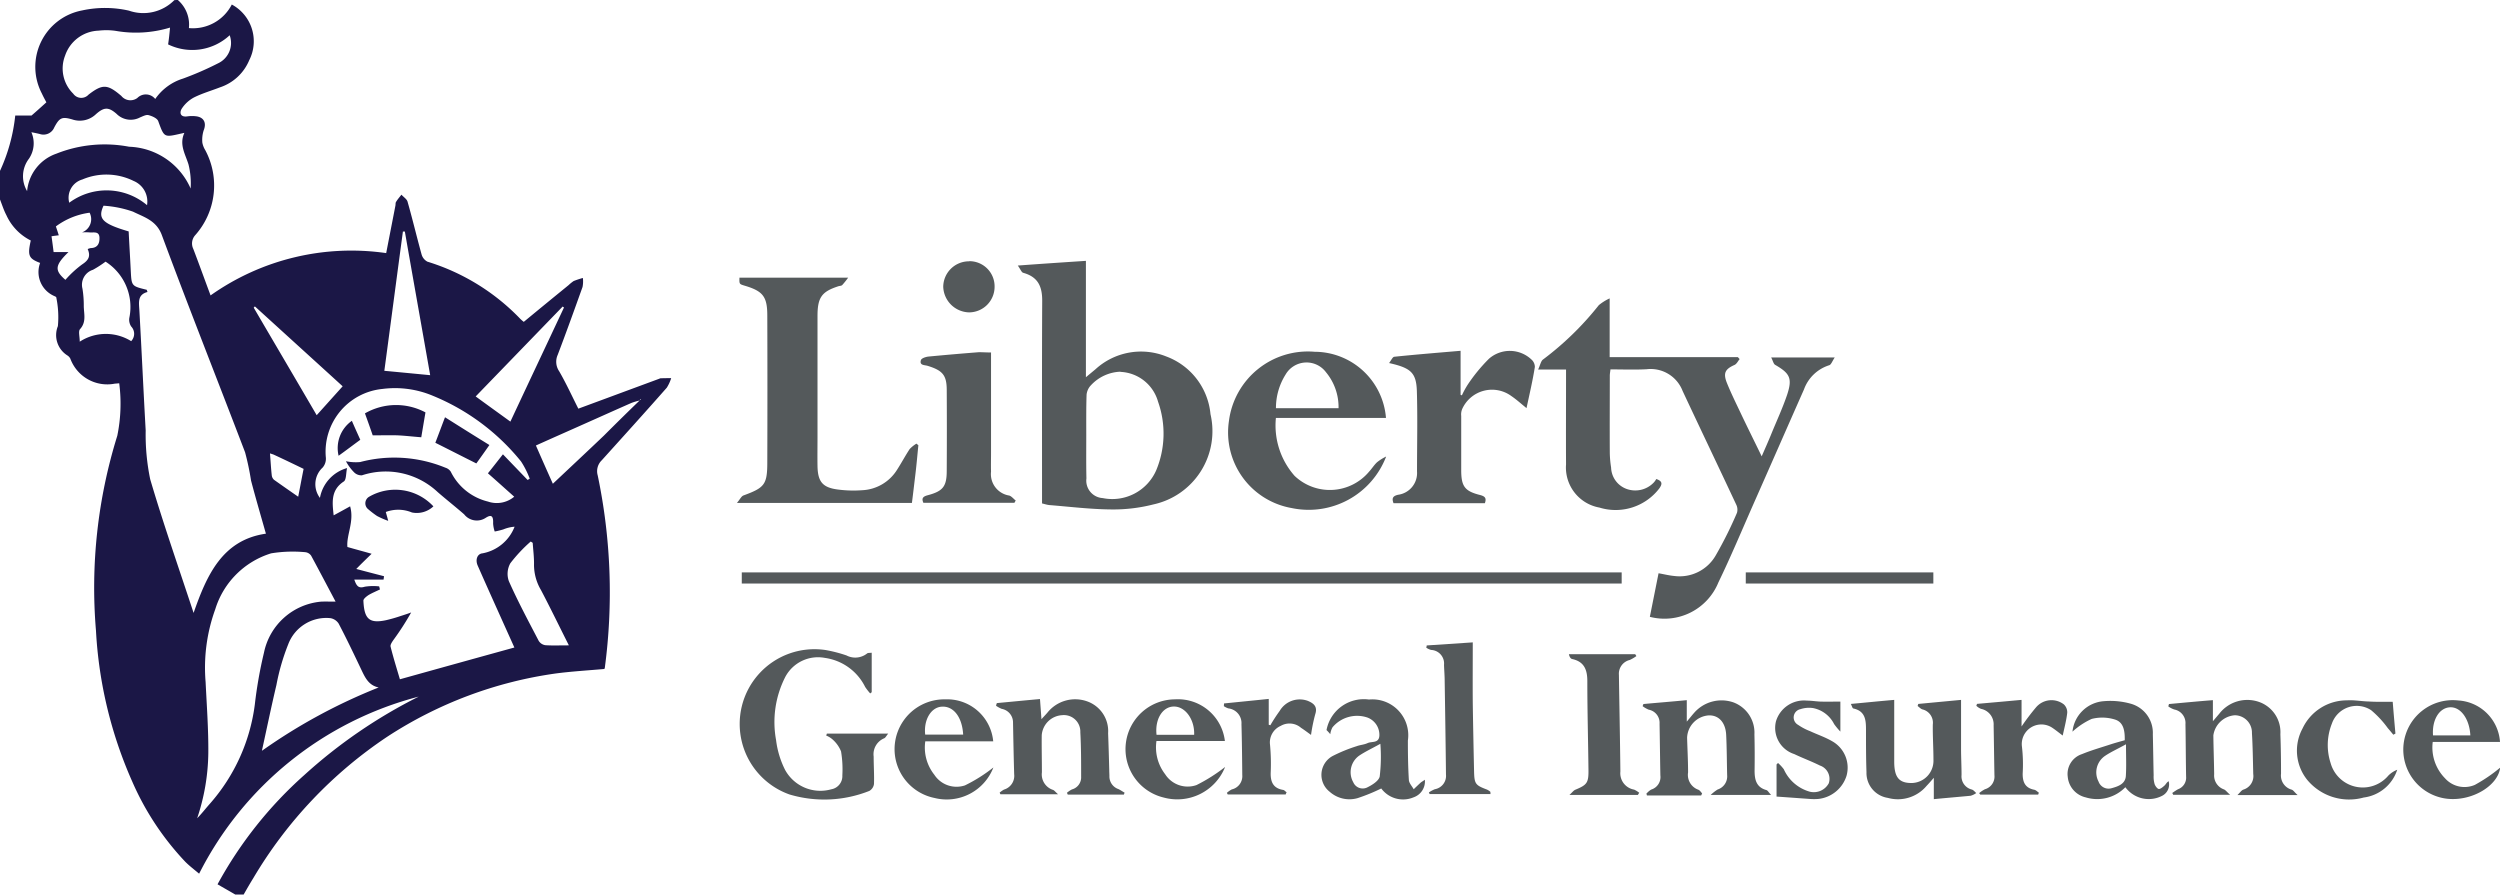
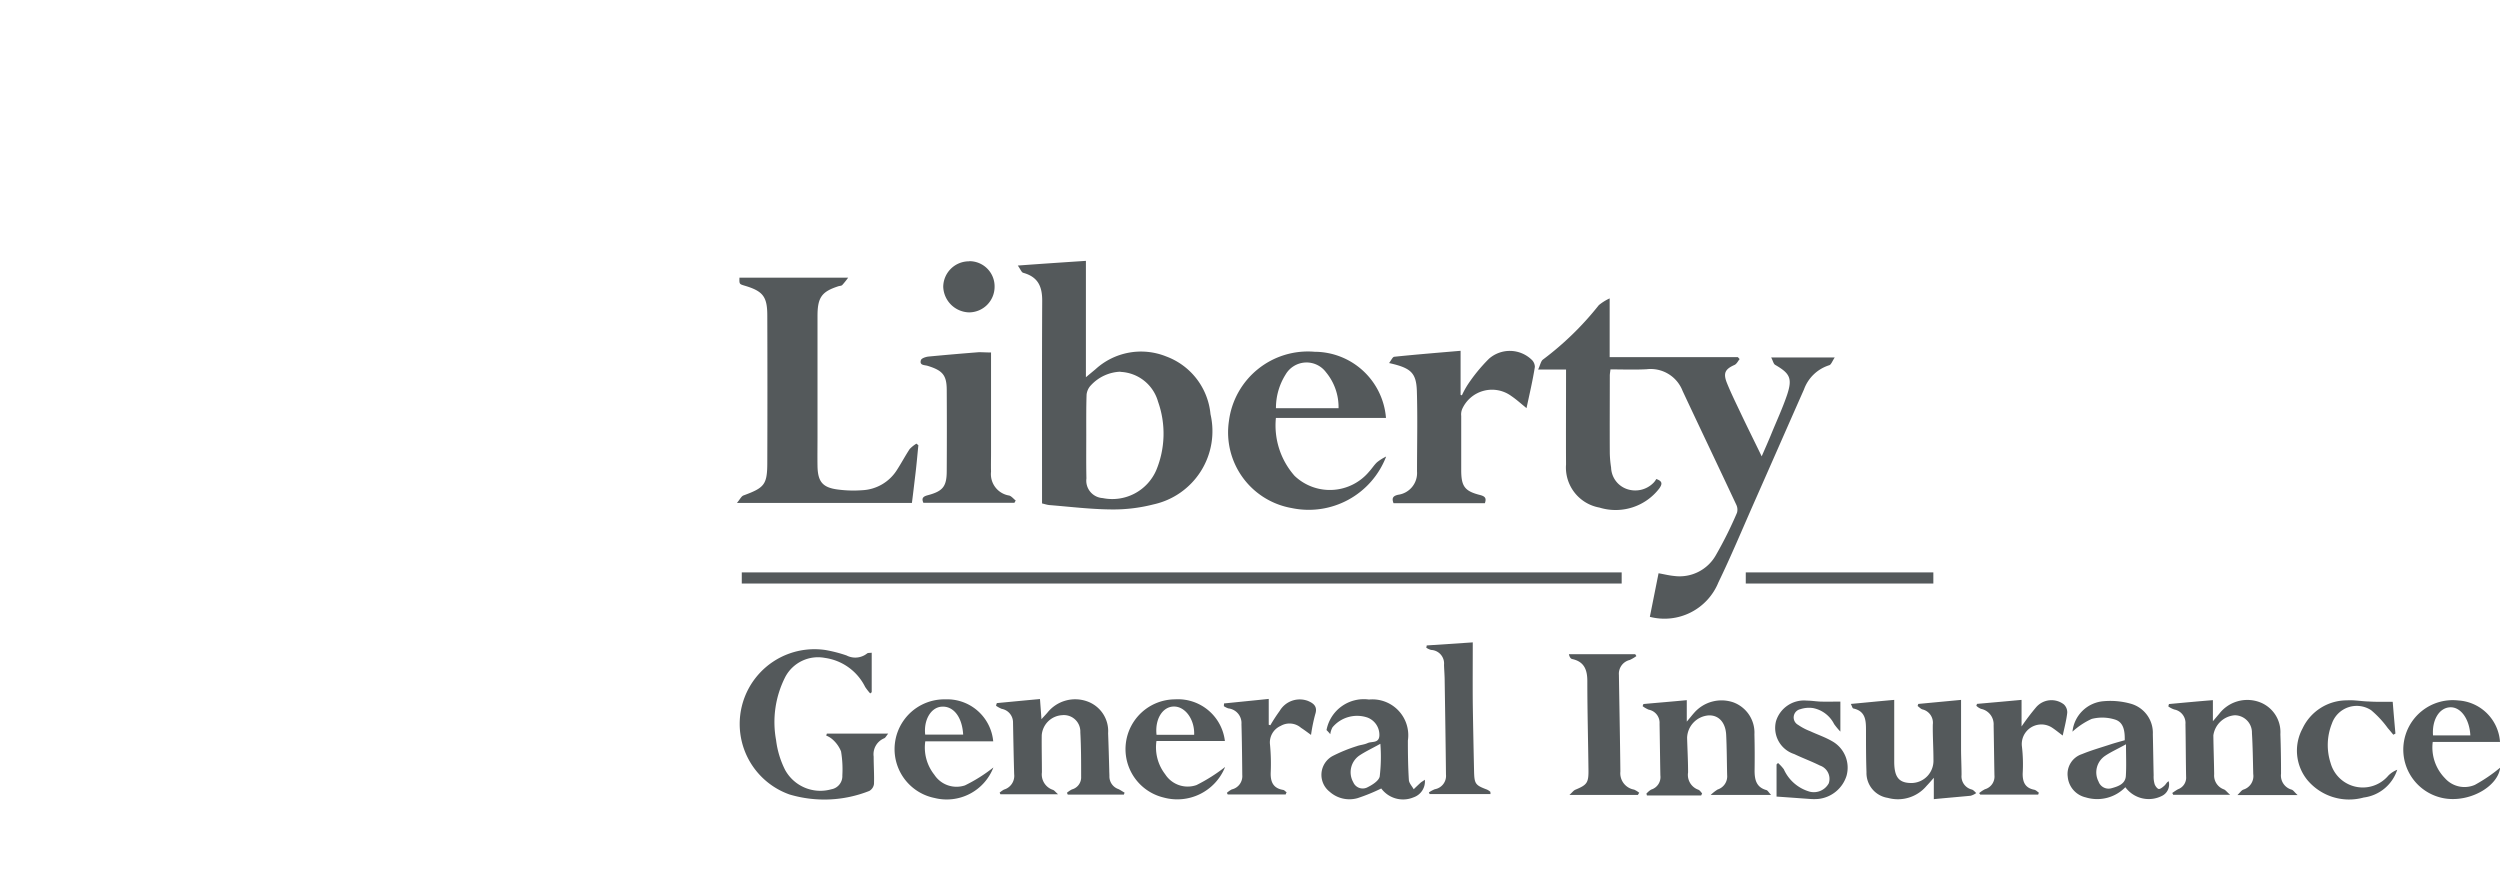
<svg xmlns="http://www.w3.org/2000/svg" width="92.204" height="32.993" viewBox="0 0 92.204 32.993">
  <g transform="translate(-598.796 -4358.173)">
    <g transform="translate(598.796 4358.173)">
      <path d="M211.684,89.175a2.313,2.313,0,0,1-.185-.238,1.957,1.957,0,0,0-1.482-1.072,1.366,1.366,0,0,0-1.459.691,3.664,3.664,0,0,0-.345,2.34,3.338,3.338,0,0,0,.333,1.1,1.482,1.482,0,0,0,1.7.715.492.492,0,0,0,.411-.512,4,4,0,0,0-.048-.887,1.174,1.174,0,0,0-.327-.452.8.8,0,0,0-.22-.131c.006-.024.018-.048.024-.072h2.262c-.065.077-.1.155-.149.173a.637.637,0,0,0-.387.673c0,.339.024.673.012,1.012a.345.345,0,0,1-.173.256,4.493,4.493,0,0,1-2.941.131,2.758,2.758,0,0,1,1.327-5.328,5.1,5.1,0,0,1,.774.2.7.7,0,0,0,.756-.071c.03-.03.089-.018.173-.03v1.459C211.726,89.139,211.708,89.157,211.684,89.175Zm16.83,1.351A1.4,1.4,0,0,1,230.08,89.4a1.323,1.323,0,0,1,1.435,1.512c0,.488.006.97.036,1.452.006.119.113.226.179.345.083-.083.173-.167.256-.244.036-.03.083-.054.155-.107a.62.62,0,0,1-.417.649,1,1,0,0,1-1.191-.327,6.747,6.747,0,0,1-.875.357,1.094,1.094,0,0,1-1.03-.238.791.791,0,0,1,.1-1.31,5.77,5.77,0,0,1,.9-.369c.131-.048.274-.054.4-.113.155-.071.411.012.435-.262a.682.682,0,0,0-.435-.679,1.184,1.184,0,0,0-1.292.357.682.682,0,0,0-.083.256A1.629,1.629,0,0,0,228.514,90.526Zm29.463,2.107a1.449,1.449,0,0,1-1.464.375.856.856,0,0,1-.661-.756.77.77,0,0,1,.524-.839c.345-.143.708-.244,1.066-.363.167-.054.339-.1.512-.149.006-.333-.036-.661-.357-.762a1.576,1.576,0,0,0-.863-.024,2.711,2.711,0,0,0-.708.47,1.255,1.255,0,0,1,1.167-1.125,2.785,2.785,0,0,1,.964.089,1.115,1.115,0,0,1,.833,1.131c.012.506.018,1.012.03,1.518a.969.969,0,0,0,.036.322c.024.071.1.173.155.179s.149-.071.208-.125.077-.119.155-.161a.467.467,0,0,1-.25.542A1.07,1.07,0,0,1,257.977,92.634Zm-12.865.345V91.794l.054-.054a1.571,1.571,0,0,1,.214.232,1.492,1.492,0,0,0,.958.827.627.627,0,0,0,.7-.31.518.518,0,0,0-.327-.655c-.309-.155-.637-.274-.947-.423a1.013,1.013,0,0,1-.673-1.209,1.08,1.08,0,0,1,1.143-.762c.167,0,.333.03.506.036.232.006.464,0,.726,0v1.107a2.638,2.638,0,0,1-.232-.28,1.106,1.106,0,0,0-.78-.589,1.025,1.025,0,0,0-.464.042.311.311,0,0,0-.083.578,2.075,2.075,0,0,0,.441.232c.268.125.554.22.81.369a1.116,1.116,0,0,1,.536,1.274,1.229,1.229,0,0,1-1.036.857,2,2,0,0,1-.327,0C245.945,93.039,245.552,93.009,245.112,92.979Zm5.8.1v-.792c-.119.137-.191.22-.268.3a1.382,1.382,0,0,1-1.429.441.928.928,0,0,1-.786-.947c-.018-.506-.018-1.012-.018-1.518,0-.369,0-.732-.47-.833-.03-.006-.048-.089-.089-.167.53-.048,1.03-.1,1.6-.149v2.274c0,.578.173.792.637.792a.819.819,0,0,0,.81-.845c0-.434-.03-.869-.024-1.31a.506.506,0,0,0-.381-.56c-.065-.018-.119-.083-.179-.125.006-.024.018-.054.024-.077l1.578-.149V91.2c0,.327.018.655.018.982a.5.5,0,0,0,.375.536c.065.018.113.083.167.131a.647.647,0,0,1-.208.1C251.827,92.991,251.392,93.027,250.91,93.074Zm20.884-2.113h-2.483a1.619,1.619,0,0,0,.453,1.339.962.962,0,0,0,1.1.244,5.752,5.752,0,0,0,.935-.637c-.083.673-1.042,1.244-1.947,1.149a1.824,1.824,0,1,1,.4-3.626A1.642,1.642,0,0,1,271.794,90.961Zm-55.574-.024h-2.506a1.612,1.612,0,0,0,.333,1.232.978.978,0,0,0,1.131.393,5.729,5.729,0,0,0,1.048-.661,1.845,1.845,0,0,1-2.173,1.125,1.837,1.837,0,0,1,.4-3.637A1.707,1.707,0,0,1,216.221,90.937Zm8.549.953a1.9,1.9,0,0,1-2.268,1.119,1.836,1.836,0,0,1,.417-3.62,1.744,1.744,0,0,1,1.846,1.536h-2.524a1.62,1.62,0,0,0,.321,1.226.985.985,0,0,0,1.155.4A6.208,6.208,0,0,0,224.77,91.89Zm43.066-2.405c.03.375.065.774.1,1.167-.024.012-.054.03-.077.042-.065-.077-.131-.161-.2-.238a3.669,3.669,0,0,0-.619-.667.969.969,0,0,0-1.447.494,2.137,2.137,0,0,0-.048,1.453,1.232,1.232,0,0,0,2.131.464.948.948,0,0,1,.327-.214,1.5,1.5,0,0,1-1.238,1.024,2.008,2.008,0,0,1-2.09-.661,1.72,1.72,0,0,1-.167-1.881,1.807,1.807,0,0,1,1.643-1.042c.262-.018.53.036.8.042C267.228,89.49,267.508,89.484,267.835,89.484Zm-27.528,3.387a.726.726,0,0,1,.179-.155.482.482,0,0,0,.339-.524c-.012-.637-.018-1.268-.03-1.905a.492.492,0,0,0-.4-.518.971.971,0,0,1-.226-.131.409.409,0,0,0,.03-.077c.518-.048,1.042-.089,1.6-.143v.792c.131-.155.2-.244.274-.327a1.341,1.341,0,0,1,1.435-.387,1.192,1.192,0,0,1,.786,1.185c.012.446.012.893.006,1.339,0,.333.065.613.435.714.048.012.083.083.173.179h-2.227a1.633,1.633,0,0,1,.256-.2.509.509,0,0,0,.351-.53c-.012-.494-.012-.994-.036-1.488-.024-.464-.286-.738-.661-.714a.858.858,0,0,0-.78.822c.012.429.036.851.036,1.28a.58.58,0,0,0,.375.637c.054.018.1.089.143.137-.012.024-.024.054-.036.077h-2A.177.177,0,0,0,240.308,92.872Zm19.4-.03a2.073,2.073,0,0,1,.208-.137.453.453,0,0,0,.3-.464c-.012-.643-.012-1.286-.024-1.935a.507.507,0,0,0-.411-.542.862.862,0,0,1-.22-.113.512.512,0,0,1,.024-.089c.53-.048,1.066-.1,1.619-.143V90.2l.238-.28a1.305,1.305,0,0,1,1.471-.429,1.179,1.179,0,0,1,.78,1.185c.018.488.024.97.024,1.459a.541.541,0,0,0,.393.589c.06.018.107.1.22.2h-2.221c.1-.1.149-.173.214-.2a.522.522,0,0,0,.369-.577c-.012-.506-.018-1.012-.048-1.512a.637.637,0,0,0-.631-.655.864.864,0,0,0-.792.744c.006.476.024.953.03,1.429a.543.543,0,0,0,.357.56c.065.024.113.1.232.2h-2.1a.5.5,0,0,0-.042-.077Zm-19.7.072h-2.536c.1-.089.149-.161.214-.19.435-.179.494-.256.488-.732-.012-1.089-.042-2.179-.042-3.274,0-.417-.113-.72-.56-.816-.054-.012-.1-.077-.119-.179H239.9c.012.024.03.048.042.071a1.445,1.445,0,0,1-.244.143.522.522,0,0,0-.4.548c.018,1.191.042,2.381.054,3.566a.613.613,0,0,0,.506.667.837.837,0,0,1,.191.119C240.022,92.872,240.016,92.89,240,92.913Zm-23.652-3.387c.518-.048,1.042-.1,1.589-.149.018.244.036.47.054.744.089-.1.161-.173.226-.25a1.311,1.311,0,0,1,1.453-.411,1.162,1.162,0,0,1,.78,1.179c.018.458.03.911.042,1.369,0,.072.006.137.006.208a.493.493,0,0,0,.333.482c.077.036.149.089.226.131-.006.024-.018.048-.024.071h-2.072a.7.7,0,0,0-.03-.065.918.918,0,0,1,.185-.125.46.46,0,0,0,.339-.47c0-.548,0-1.089-.03-1.637a.607.607,0,0,0-.673-.631.8.8,0,0,0-.75.738c-.006.458.006.911.006,1.369a.6.6,0,0,0,.411.649c.048.018.083.071.185.161h-2.125c-.012-.018-.018-.042-.03-.06a.98.98,0,0,1,.161-.113.528.528,0,0,0,.375-.571c-.018-.637-.03-1.268-.042-1.9a.507.507,0,0,0-.417-.506,1.158,1.158,0,0,1-.208-.113.346.346,0,0,1,.03-.1Zm37.791-.113v.976a8.434,8.434,0,0,1,.536-.708.747.747,0,0,1,1.024-.107.4.4,0,0,1,.125.309c-.03.268-.1.536-.167.84-.143-.107-.256-.2-.375-.28a.723.723,0,0,0-1.131.667,5.681,5.681,0,0,1,.03,1.006c-.006.322.089.542.429.607.06.012.113.071.167.107-.006.024-.018.048-.024.071h-2.137a.318.318,0,0,0-.042-.054,1.215,1.215,0,0,1,.214-.143.487.487,0,0,0,.351-.518c-.012-.613-.018-1.226-.03-1.84a.58.58,0,0,0-.464-.607.541.541,0,0,1-.173-.113c.006-.024.018-.048.024-.071C253.035,89.514,253.565,89.467,254.143,89.413ZM227.008,92.9h-2.137a.28.28,0,0,1-.03-.06.882.882,0,0,1,.179-.125.5.5,0,0,0,.387-.53c-.006-.625-.012-1.25-.03-1.875a.545.545,0,0,0-.482-.583.628.628,0,0,1-.167-.083c0-.036.006-.065.006-.1.536-.054,1.072-.107,1.649-.167v.953l.06.018a6.217,6.217,0,0,1,.345-.53.858.858,0,0,1,1.036-.369c.214.089.369.208.274.494a6.168,6.168,0,0,0-.155.762c-.137-.1-.25-.185-.369-.262a.647.647,0,0,0-.75-.071.666.666,0,0,0-.393.7,7.593,7.593,0,0,1,.024,1.042c-.006.333.1.56.458.619.048.006.083.059.131.089a.231.231,0,0,0-.036.083Zm5.2-5.495,1.7-.113c0,.774-.006,1.506,0,2.238.012.84.03,1.685.048,2.524.012.458.048.506.476.667a.513.513,0,0,1,.119.077c.012.006.006.036.012.089h-2.244c-.012-.018-.018-.042-.03-.06a1.129,1.129,0,0,1,.22-.119.5.5,0,0,0,.411-.542c-.012-1.149-.03-2.3-.048-3.447,0-.2-.018-.393-.024-.6a.5.5,0,0,0-.476-.548.6.6,0,0,1-.179-.083C232.2,87.466,232.205,87.436,232.211,87.4ZM230.5,91.032c-.321.179-.566.292-.786.441a.749.749,0,0,0-.214.976.378.378,0,0,0,.5.2c.185-.089.441-.244.476-.411A6.124,6.124,0,0,0,230.5,91.032Zm27.5.018c-.309.173-.554.28-.774.429a.734.734,0,0,0-.238.947.392.392,0,0,0,.482.244c.238-.065.5-.155.524-.441C258.018,91.866,258,91.5,258,91.05Zm11.323-.327H270.7c-.03-.613-.363-1.066-.762-1.036S269.282,90.169,269.324,90.723ZM223.632,90.7c.024-.56-.327-1.048-.75-1.042s-.7.476-.637,1.042Zm-8.519-.006c-.036-.655-.363-1.066-.8-1.03-.393.03-.661.494-.6,1.03Zm28.635-13.847c-.059.071-.107.179-.19.214-.333.149-.423.292-.28.655.161.4.357.792.542,1.185.232.488.476.976.744,1.53.131-.3.238-.542.339-.786.2-.494.429-.982.6-1.488.2-.607.1-.786-.441-1.1-.065-.036-.083-.155-.149-.274h2.346c-.089.131-.131.262-.2.286a1.454,1.454,0,0,0-.935.893c-.625,1.411-1.244,2.828-1.869,4.239-.423.958-.827,1.929-1.286,2.875a2.148,2.148,0,0,1-2.53,1.274l.321-1.607c.208.036.393.083.578.1a1.535,1.535,0,0,0,1.536-.768,14.729,14.729,0,0,0,.78-1.566.42.42,0,0,0-.03-.3c-.655-1.4-1.322-2.792-1.977-4.191a1.263,1.263,0,0,0-1.327-.8c-.435.024-.875.006-1.334.006-.006.077-.024.155-.024.232,0,.953-.006,1.905,0,2.858a3.9,3.9,0,0,0,.048.53.868.868,0,0,0,.548.78.942.942,0,0,0,1.018-.22.638.638,0,0,0,.1-.137c.25.083.214.2.113.345a2.027,2.027,0,0,1-2.209.708,1.5,1.5,0,0,1-1.232-1.589c-.006-1.06,0-2.125,0-3.185v-.316h-1.03c.077-.161.1-.31.179-.369a11.146,11.146,0,0,0,2.06-2.006,1.807,1.807,0,0,1,.4-.25v2.167h4.727c.03.03.048.054.071.077Zm-36.8,8.275v-.411H239.4v.411Zm43.947-.411v.411h-6.918v-.411Zm-20.181-4.274a3.058,3.058,0,0,1-3.489,1.9,2.833,2.833,0,0,1-2.31-3.209,2.935,2.935,0,0,1,3.161-2.554,2.648,2.648,0,0,1,2.631,2.441h-4.06a2.809,2.809,0,0,0,.691,2.137,1.887,1.887,0,0,0,2.75-.161c.1-.107.179-.238.286-.339a1.7,1.7,0,0,1,.339-.214Zm-12.692,1.726v-.339c0-2.369-.006-4.739.006-7.108.006-.536-.143-.9-.7-1.054-.065-.018-.1-.131-.2-.268.893-.066,1.691-.119,2.512-.173v4.292c.149-.125.25-.208.351-.292a2.486,2.486,0,0,1,2.607-.476,2.518,2.518,0,0,1,1.637,2.131,2.765,2.765,0,0,1-2.107,3.328,5.94,5.94,0,0,1-1.554.185c-.762-.006-1.518-.1-2.28-.161C218.215,82.221,218.126,82.192,218.025,82.168Zm17.866-3.513c-.2-.161-.369-.316-.554-.441a1.206,1.206,0,0,0-1.816.476.517.517,0,0,0-.036.256v1.994c0,.6.125.78.7.923.179.048.238.113.173.3h-3.37c-.077-.2-.006-.268.167-.31a.807.807,0,0,0,.7-.857c0-.994.024-1.982-.006-2.977-.024-.673-.226-.845-1.024-1.024.077-.1.131-.226.19-.232.8-.083,1.613-.149,2.447-.22v1.625a.438.438,0,0,1,.048.018,3.127,3.127,0,0,1,.214-.393,6.13,6.13,0,0,1,.786-.958,1.163,1.163,0,0,1,1.572.036.368.368,0,0,1,.119.268C236.116,77.649,236,78.138,235.89,78.655Zm-29.028-4.81h4.012a3.051,3.051,0,0,1-.22.274c-.03.03-.1.03-.137.042-.619.2-.774.411-.774,1.1v4.465c0,.357-.006.714,0,1.072.012.578.19.792.762.863a4.412,4.412,0,0,0,.887.024,1.6,1.6,0,0,0,1.286-.756c.161-.25.3-.512.464-.762a1.177,1.177,0,0,1,.25-.2c.024.018.048.042.071.06-.036.351-.065.7-.107,1.048s-.083.708-.131,1.078h-6.453c.107-.125.161-.244.238-.274.78-.286.881-.4.881-1.226q.009-2.706,0-5.411c0-.7-.161-.9-.833-1.1C206.856,74.077,206.856,74.077,206.862,73.845Zm9.281,2.75v3.721c0,.226-.006.458,0,.685a.8.8,0,0,0,.673.881c.089.03.161.125.238.185a.589.589,0,0,0-.048.083h-3.358c-.071-.161-.024-.232.161-.28.56-.149.7-.322.7-.9.006-1,.006-2,0-3.006-.006-.53-.161-.7-.714-.869-.107-.03-.3-.012-.238-.208.024-.072.179-.119.274-.131.619-.059,1.244-.113,1.863-.161C215.834,76.59,215.971,76.6,216.143,76.6Zm4.773.719a1.556,1.556,0,0,0-1.088.5.584.584,0,0,0-.161.345c-.017.5-.012,1-.012,1.494v.024c0,.524-.006,1.048.006,1.572a.644.644,0,0,0,.6.726,1.767,1.767,0,0,0,1.976-1.03,3.516,3.516,0,0,0,.066-2.524,1.507,1.507,0,0,0-1.38-1.1h0Zm8.044,1.341a2.013,2.013,0,0,0-.464-1.322.894.894,0,0,0-1.488.083,2.316,2.316,0,0,0-.357,1.244C227.425,78.655,228.181,78.655,228.961,78.655Zm-13.627-5.417a.928.928,0,0,1,.941.941.944.944,0,0,1-.941.947.978.978,0,0,1-.953-.947A.949.949,0,0,1,215.334,73.238Z" transform="translate(-179.59 -63.6)" fill="#54595b" />
-       <path d="M6.567.007a1.2,1.2,0,0,1,.4,1.029A1.61,1.61,0,0,0,8.549.167a1.538,1.538,0,0,1,.643,2.054,1.772,1.772,0,0,1-1.077,1c-.322.125-.655.22-.964.375a1.231,1.231,0,0,0-.447.411c-.089.143-.06.321.2.286a1.2,1.2,0,0,1,.357,0c.274.048.357.256.25.518a1.149,1.149,0,0,0-.048.452.818.818,0,0,0,.107.274A2.759,2.759,0,0,1,7.2,8.674a.457.457,0,0,0-.071.506c.214.56.417,1.125.637,1.715a8.982,8.982,0,0,1,6.477-1.56c.113-.583.226-1.161.339-1.744.012-.048,0-.107.024-.143.06-.1.131-.179.2-.268.077.089.2.161.226.262.185.649.339,1.3.518,1.947a.435.435,0,0,0,.214.262,8,8,0,0,1,3.429,2.113,1.26,1.26,0,0,0,.125.107c.554-.458,1.107-.911,1.655-1.357a1.441,1.441,0,0,1,.185-.149,3.228,3.228,0,0,1,.339-.113,1.036,1.036,0,0,1-.012.333c-.3.839-.6,1.673-.917,2.506a.62.62,0,0,0,.054.6c.256.441.47.911.708,1.381l1.123-.415.748-.277,1.123-.415c.012-.006.018-.012.03-.012.137-.006.274-.006.4-.006a1.465,1.465,0,0,1-.161.351c-.792.9-1.6,1.792-2.4,2.679a.558.558,0,0,0-.149.554,21.047,21.047,0,0,1,.262,7.1c0,.018-.018.036-.018.042-.607.054-1.209.089-1.8.167a15.212,15.212,0,0,0-6.2,2.328,16.136,16.136,0,0,0-4.947,5.221c-.125.2-.238.4-.357.607h-.3c-.214-.125-.435-.25-.661-.381a14.983,14.983,0,0,1,3.2-4.03,18.765,18.765,0,0,1,4.221-2.893,12.641,12.641,0,0,0-8.1,6.531c-.2-.167-.363-.292-.506-.435a10.244,10.244,0,0,1-1.959-2.959,15.8,15.8,0,0,1-1.339-5.566,18.851,18.851,0,0,1,.786-7.192,5.87,5.87,0,0,0,.071-1.935c-.077.006-.113.012-.155.012a1.451,1.451,0,0,1-1.649-.923.309.309,0,0,0-.113-.119.884.884,0,0,1-.345-1.078,3.558,3.558,0,0,0-.06-1.06c0-.024-.077-.048-.119-.071a.963.963,0,0,1-.476-1.2c-.423-.161-.47-.268-.345-.827a1.944,1.944,0,0,1-.9-.935c-.1-.19-.161-.393-.244-.6V6.322a6.474,6.474,0,0,0,.571-2.06h.6c.173-.149.363-.321.548-.488-.059-.113-.119-.22-.167-.327A2.118,2.118,0,0,1,3.018.387,3.982,3.982,0,0,1,4.757.393,1.606,1.606,0,0,0,6.429.006,1.062,1.062,0,0,1,6.56,0l.006.007Zm5.81,22.181c-.31-.583-.6-1.137-.9-1.691a.3.3,0,0,0-.214-.131A4.947,4.947,0,0,0,10,20.408a3.115,3.115,0,0,0-2.06,2.06,6.319,6.319,0,0,0-.357,2.685c.042.869.107,1.744.1,2.614a7.8,7.8,0,0,1-.411,2.411c.167-.167.31-.357.47-.536a6.847,6.847,0,0,0,1.655-3.649,16.031,16.031,0,0,1,.339-1.923,2.364,2.364,0,0,1,2.113-1.881c.161-.006.327,0,.53,0ZM9.662,27.677c-.018-.006.006.012.018,0a20.559,20.559,0,0,1,4.286-2.322c-.345-.071-.482-.327-.613-.6-.28-.589-.56-1.179-.863-1.756a.453.453,0,0,0-.3-.2,1.5,1.5,0,0,0-1.56.964,8.038,8.038,0,0,0-.435,1.5C10.007,26.057,9.841,26.861,9.662,27.677Zm9.31-3.792s-.014-.035-.029-.066c-.441-.982-.887-1.965-1.322-2.953-.1-.22-.018-.441.173-.458a1.575,1.575,0,0,0,1.185-.982,1.335,1.335,0,0,0-.417.1,3.022,3.022,0,0,1-.316.077,1.1,1.1,0,0,1-.059-.3c.012-.268-.06-.339-.268-.208a.593.593,0,0,1-.8-.125c-.321-.28-.655-.542-.976-.821a2.8,2.8,0,0,0-2.792-.619.377.377,0,0,1-.3-.119,1.728,1.728,0,0,1-.292-.4,1.775,1.775,0,0,0,.524.03,4.947,4.947,0,0,1,3.143.208.363.363,0,0,1,.2.149,2.073,2.073,0,0,0,1.369,1.1,1,1,0,0,0,.97-.179c-.322-.286-.637-.572-.97-.863.179-.22.339-.429.554-.7l.911.947c.024-.018.054-.03.077-.048a3.2,3.2,0,0,0-.321-.637,8.151,8.151,0,0,0-3.256-2.423,3.6,3.6,0,0,0-1.857-.25,2.325,2.325,0,0,0-2.084,2.542.5.5,0,0,1-.119.357.836.836,0,0,0-.1,1.119,1.4,1.4,0,0,1,1-1.1c-.042.19-.024.429-.119.494-.482.316-.429.762-.375,1.25.208-.113.393-.214.607-.333.161.56-.143,1.06-.1,1.5.309.089.583.161.893.25-.232.226-.411.4-.566.56.375.1.7.184,1.024.268l-.018.125H13.067c.083.238.155.333.387.262a1.959,1.959,0,0,1,.53-.012c.012.036.018.077.03.113-.137.065-.28.125-.411.2-.083.054-.208.149-.2.22.03.667.214.845.833.714a5.627,5.627,0,0,0,.542-.155c.131-.042.262-.083.387-.131a10.108,10.108,0,0,1-.661,1.024c-.048.071-.113.167-.1.232.107.429.238.845.345,1.209,1.434-.4,2.827-.786,4.226-1.173Zm0,0h0Zm.6-3.911a5.561,5.561,0,0,0-.75.8.8.8,0,0,0-.054.661c.333.75.72,1.47,1.1,2.2a.348.348,0,0,0,.244.161c.256.018.524.006.869.006-.363-.72-.685-1.387-1.03-2.042a1.829,1.829,0,0,1-.256-.923c.006-.274-.03-.542-.048-.816l-.031-.021-.009-.006-.031-.021-.006.006ZM4.745,8.531c.024.488.054.964.077,1.441.03.578.024.578.583.714.012,0,.012.03.036.083-.381.1-.316.393-.3.691.083,1.471.149,2.947.232,4.417a8.146,8.146,0,0,0,.167,1.8c.488,1.655,1.06,3.286,1.6,4.929.482-1.381,1.054-2.691,2.667-2.923-.185-.655-.375-1.3-.548-1.959a9.785,9.785,0,0,0-.22-1.042c-1.018-2.667-2.072-5.322-3.066-8-.2-.554-.661-.673-1.066-.875a4.026,4.026,0,0,0-1.089-.22c-.22.476-.048.661.923.947Zm11.24,10.144a.893.893,0,0,1-.792.226,1.315,1.315,0,0,0-.964-.018c.018.071.042.143.089.327a2.953,2.953,0,0,1-.411-.179,3.392,3.392,0,0,1-.327-.25.279.279,0,0,1,.03-.458A1.921,1.921,0,0,1,15.984,18.675ZM11.2,17.294c-.333-.161-.714-.345-1.1-.524-.042-.018-.089-.03-.143-.048.024.28.036.542.065.8a.264.264,0,0,0,.083.173c.31.22.619.435.893.625.066-.333.125-.655.2-1.03ZM23.593,14.77a2.451,2.451,0,0,0-.3.089c-.571.25-1.137.506-1.7.756-.625.28-1.25.554-1.828.816.214.488.417.947.625,1.411.619-.583,1.25-1.173,1.881-1.774.435-.435.875-.869,1.322-1.3a.158.158,0,0,1,.048-.042c-.006-.006-.018-.006-.024-.012A.208.208,0,0,0,23.593,14.77ZM18.05,16.413c-.179.256-.327.464-.482.679-.5-.25-.988-.5-1.512-.762.113-.292.226-.6.357-.941C16.967,15.74,17.5,16.074,18.05,16.413Zm-5.072-.893c.1.238.208.47.31.7-.274.2-.536.4-.8.589A1.229,1.229,0,0,1,12.978,15.52Zm.768.536c-.083-.244-.185-.53-.286-.81a2.3,2.3,0,0,1,2.232-.036c-.054.316-.107.631-.155.917-.316-.024-.607-.06-.9-.072C14.353,16.05,14.068,16.056,13.746,16.056Zm5.078-.506c.655-1.4,1.316-2.8,1.977-4.209a.334.334,0,0,1-.048-.036l-3.209,3.316C17.9,14.883,18.342,15.2,18.824,15.55ZM9.4,11.3c-.012.018-.03.03-.042.048.78,1.334,1.566,2.667,2.322,3.965l.958-1.066C11.573,13.276,10.484,12.288,9.4,11.3Zm5.531-2.762h-.071c-.232,1.726-.458,3.447-.685,5.138.583.054,1.125.107,1.691.161C15.556,12.073,15.24,10.305,14.931,8.537ZM4.84,12.579a.388.388,0,0,0,0-.536.447.447,0,0,1-.071-.316A1.981,1.981,0,0,0,3.893,9.65a4.041,4.041,0,0,1-.464.3.579.579,0,0,0-.387.7,3.916,3.916,0,0,1,.048.649c.006.286.1.578-.137.839-.071.077-.012.274-.012.464a1.767,1.767,0,0,1,1.9-.018ZM3.233,9.186a.557.557,0,0,1,.113-.036c.268-.006.333-.19.322-.4-.018-.238-.232-.161-.369-.179a2.091,2.091,0,0,0-.274,0,.52.52,0,0,0,.28-.726,2.67,2.67,0,0,0-1.244.506c.042.125.071.214.107.327-.089.012-.161.018-.268.036.03.208.054.393.077.583h.548c-.506.494-.518.673-.113,1.024a3.875,3.875,0,0,1,.613-.566c.238-.155.327-.3.208-.572ZM5.423,7.567a.821.821,0,0,0-.494-.893A2.263,2.263,0,0,0,3.036,6.62a.7.7,0,0,0-.482.857A2.312,2.312,0,0,1,5.423,7.567ZM1,7.049A1.611,1.611,0,0,1,2.078,5.668a4.811,4.811,0,0,1,2.685-.256A2.572,2.572,0,0,1,7.031,6.953a2.882,2.882,0,0,0-.077-.881C6.84,5.691,6.6,5.34,6.8,4.9l-.137.03c-.619.143-.607.137-.828-.464-.042-.107-.226-.185-.357-.22-.089-.024-.208.042-.31.083A.734.734,0,0,1,4.3,4.2c-.3-.262-.464-.25-.756.006a.86.86,0,0,1-.875.2c-.387-.113-.476-.065-.667.292a.429.429,0,0,1-.536.244c-.1-.024-.184-.042-.309-.065a1.012,1.012,0,0,1-.089.976A1.066,1.066,0,0,0,1,7.049ZM6.269,1.018a4.323,4.323,0,0,1-2.012.119,2.442,2.442,0,0,0-.625-.006A1.351,1.351,0,0,0,2.4,2.054a1.3,1.3,0,0,0,.3,1.4.362.362,0,0,0,.566.036c.518-.4.7-.387,1.209.048a.43.43,0,0,0,.589.077.441.441,0,0,1,.661.036A1.938,1.938,0,0,1,6.745,2.9a11.509,11.509,0,0,0,1.3-.566A.829.829,0,0,0,8.471,1.3,2.026,2.026,0,0,1,6.2,1.637c.03-.19.048-.375.071-.619Z" transform="translate(0 0)" fill="#1b1746" />
    </g>
  </g>
</svg>